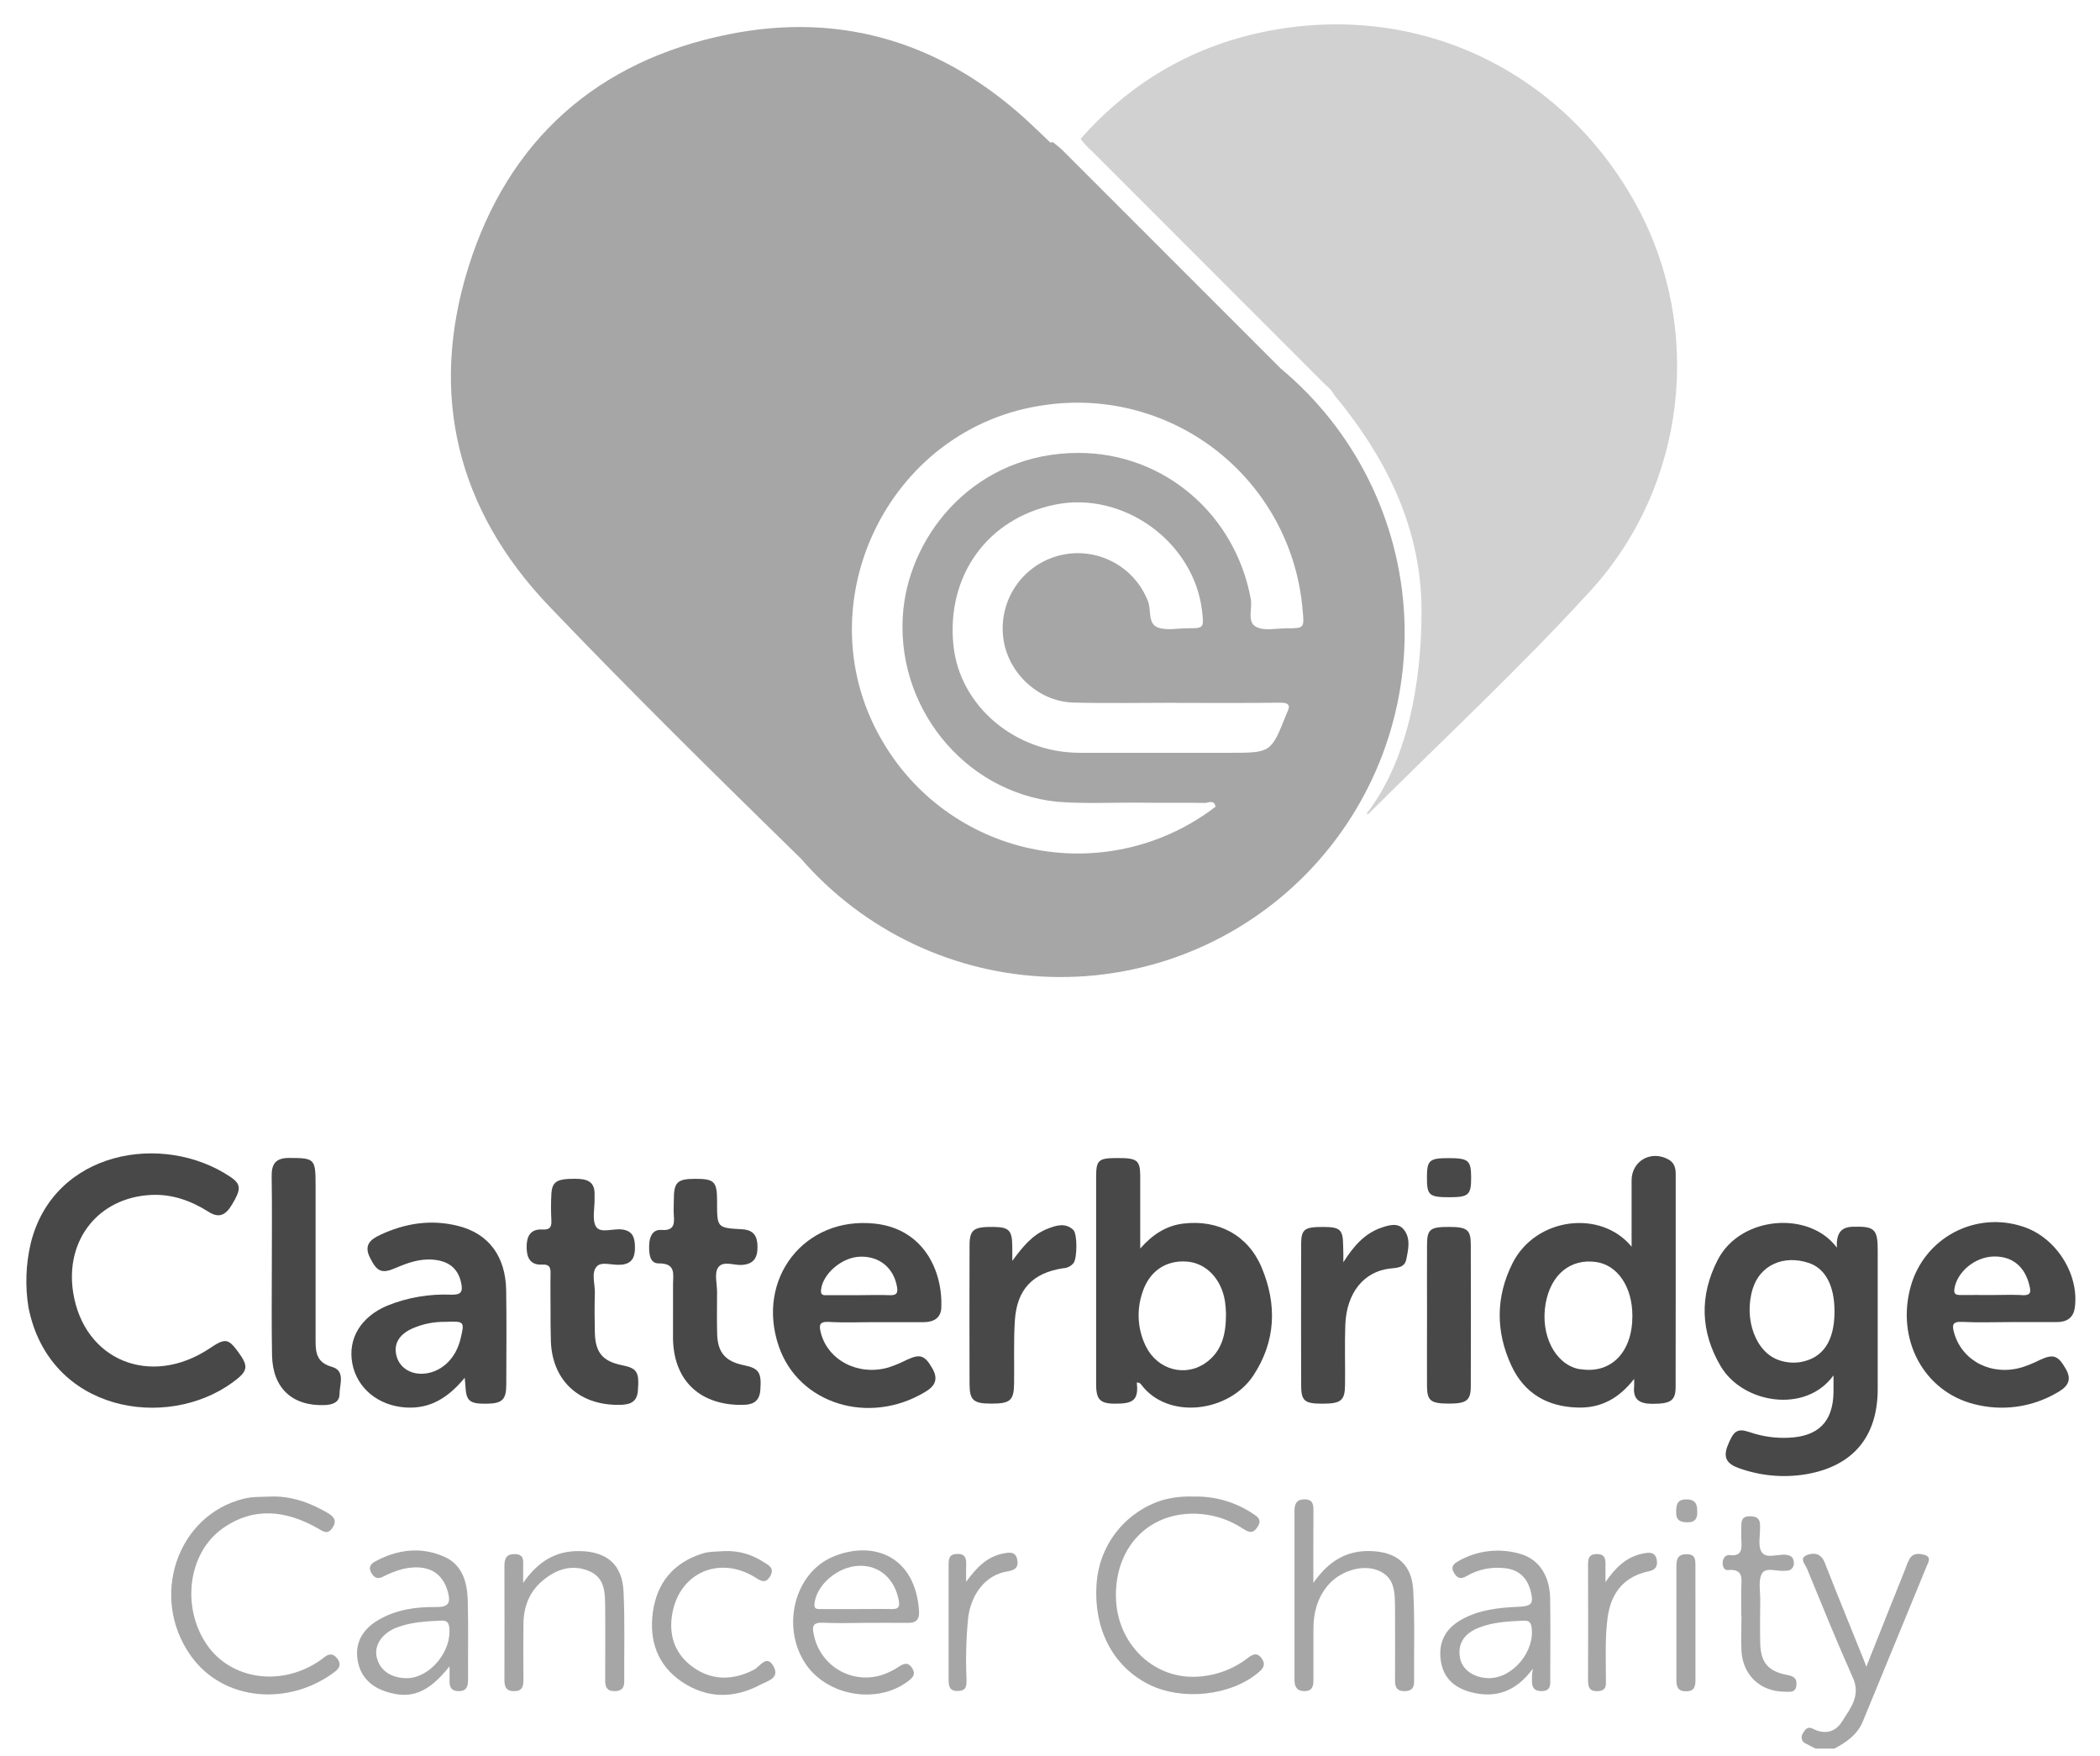
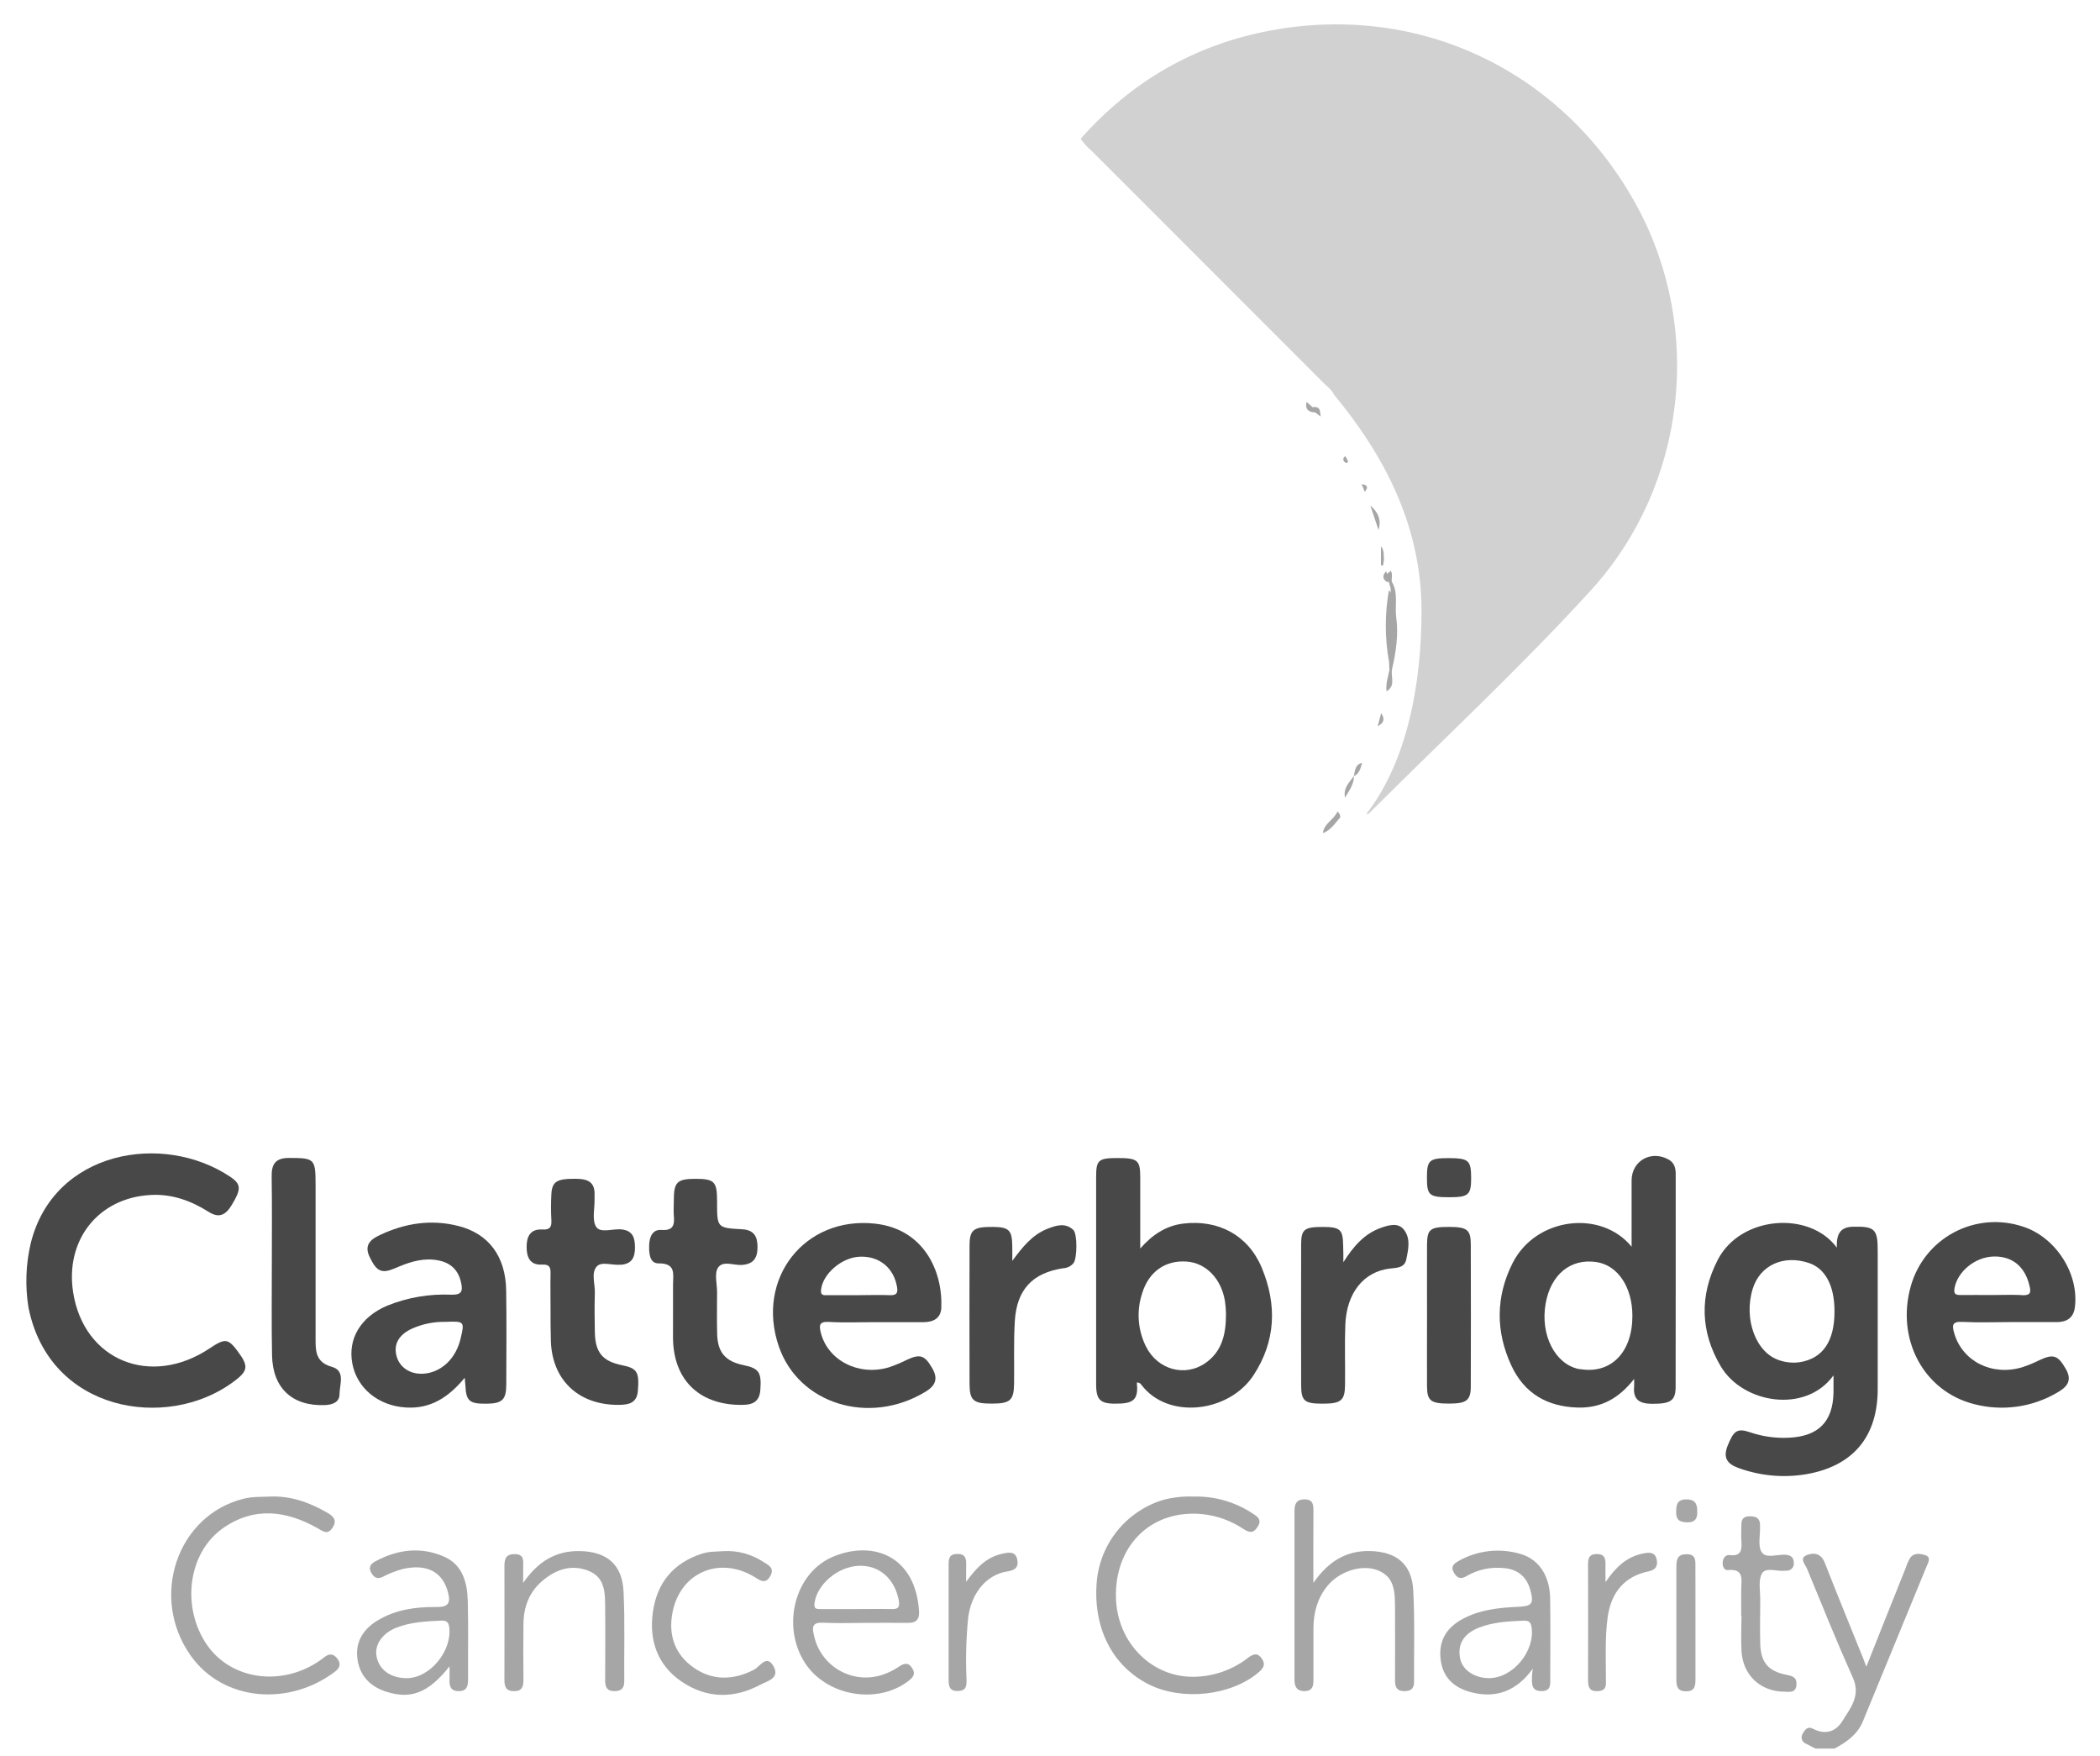
<svg xmlns="http://www.w3.org/2000/svg" width="61" height="51" viewBox="0 0 61 51" fill="none">
  <g clip-path="url(#clip0_2930_2283)">
    <path d="M0.893 36.106C1.556 33.415 4.734 32.863 6.696 34.18C7.013 34.396 7.003 34.544 6.736 34.987C6.565 35.272 6.376 35.394 6.061 35.194C5.548 34.869 4.994 34.67 4.378 34.703C2.858 34.783 1.886 36.01 2.125 37.533C2.436 39.512 4.381 40.304 6.099 39.152C6.537 38.858 6.629 38.869 6.911 39.251C7.234 39.687 7.207 39.818 6.758 40.146C4.836 41.55 1.431 41.009 0.827 37.97C0.727 37.351 0.749 36.717 0.893 36.106Z" fill="#484848" />
    <path d="M52.732 50.779C52.641 50.732 52.548 50.685 52.456 50.636C52.428 50.625 52.403 50.608 52.383 50.586C52.363 50.564 52.348 50.537 52.34 50.508C52.331 50.479 52.33 50.449 52.335 50.419C52.341 50.389 52.353 50.361 52.371 50.337C52.431 50.228 52.511 50.127 52.654 50.201C53.008 50.386 53.317 50.304 53.514 49.985C53.749 49.607 54.058 49.248 53.821 48.721C53.352 47.674 52.923 46.61 52.487 45.55C52.436 45.427 52.248 45.248 52.495 45.157C52.701 45.078 52.903 45.12 53.005 45.383C53.375 46.329 53.761 47.267 54.14 48.209C54.158 48.255 54.175 48.303 54.212 48.403C54.604 47.416 54.978 46.476 55.354 45.54C55.386 45.44 55.428 45.343 55.48 45.252C55.588 45.088 55.766 45.116 55.912 45.159C56.111 45.217 56.009 45.378 55.964 45.487C55.351 46.988 54.728 48.485 54.114 49.985C53.955 50.376 53.637 50.593 53.288 50.78L52.732 50.779Z" fill="#A6A6A6" />
    <path d="M19.55 38.056V37.303C19.55 37.005 19.645 36.684 19.128 36.69C18.864 36.69 18.849 36.385 18.857 36.152C18.866 35.919 18.954 35.7 19.213 35.719C19.57 35.745 19.595 35.56 19.573 35.297C19.561 35.153 19.573 35.007 19.573 34.861C19.573 34.33 19.666 34.237 20.193 34.234C20.749 34.234 20.829 34.314 20.829 34.87V34.91C20.829 35.653 20.829 35.66 21.554 35.699C21.9 35.718 22.004 35.905 22.004 36.217C22.004 36.528 21.892 36.711 21.551 36.735C21.313 36.752 20.995 36.597 20.854 36.819C20.747 36.993 20.829 37.282 20.829 37.52C20.829 37.929 20.82 38.339 20.832 38.748C20.848 39.282 21.076 39.538 21.6 39.645C22.05 39.738 22.124 39.857 22.086 40.368C22.055 40.776 21.777 40.806 21.466 40.799C20.274 40.773 19.558 40.043 19.549 38.849C19.548 38.585 19.55 38.321 19.55 38.056Z" fill="#484848" />
    <path d="M15.992 38.035C15.992 37.692 15.985 37.348 15.992 37.005C15.997 36.823 15.978 36.712 15.745 36.725C15.398 36.745 15.297 36.517 15.297 36.211C15.297 35.905 15.407 35.687 15.753 35.706C15.968 35.719 16.029 35.638 16.016 35.435C16.002 35.184 16.002 34.932 16.016 34.682C16.035 34.313 16.175 34.233 16.692 34.233C17.015 34.233 17.283 34.283 17.271 34.694C17.271 34.734 17.271 34.774 17.271 34.814C17.277 35.09 17.192 35.424 17.314 35.624C17.437 35.825 17.803 35.675 18.06 35.704C18.395 35.743 18.445 35.962 18.444 36.241C18.443 36.519 18.352 36.702 18.046 36.729H18.015C17.782 36.75 17.471 36.624 17.332 36.782C17.168 36.968 17.286 37.286 17.279 37.546C17.268 37.928 17.27 38.311 17.279 38.694C17.291 39.281 17.507 39.535 18.073 39.648C18.511 39.737 18.572 39.847 18.529 40.391C18.5 40.756 18.253 40.796 17.973 40.799C16.78 40.807 16.003 40.048 16 38.865C15.991 38.59 15.992 38.312 15.992 38.035Z" fill="#484848" />
    <path d="M7.896 36.736C7.896 35.879 7.905 35.02 7.891 34.163C7.885 33.799 8.01 33.629 8.392 33.628C9.133 33.628 9.167 33.648 9.167 34.403C9.167 35.921 9.167 37.438 9.167 38.957C9.167 39.313 9.22 39.575 9.644 39.696C10.041 39.81 9.863 40.209 9.862 40.487C9.862 40.725 9.661 40.794 9.439 40.805C8.49 40.842 7.918 40.314 7.902 39.352C7.885 38.479 7.896 37.608 7.896 36.736Z" fill="#484848" />
    <path d="M29.405 36.617C29.699 36.22 29.981 35.857 30.434 35.682C30.679 35.587 30.946 35.5 31.177 35.718C31.298 35.832 31.291 36.529 31.187 36.676C31.15 36.723 31.104 36.761 31.051 36.787C30.998 36.814 30.94 36.829 30.881 36.831C29.998 36.965 29.537 37.445 29.479 38.354C29.441 38.96 29.465 39.569 29.457 40.176C29.451 40.672 29.345 40.764 28.794 40.762C28.274 40.762 28.164 40.667 28.163 40.186C28.159 38.851 28.159 37.517 28.163 36.182C28.163 35.706 28.28 35.626 28.852 35.631C29.31 35.636 29.4 35.728 29.404 36.193C29.407 36.334 29.405 36.478 29.405 36.617Z" fill="#484848" />
    <path d="M39.021 36.657C39.312 36.199 39.633 35.82 40.134 35.65C40.341 35.579 40.604 35.502 40.77 35.699C40.983 35.952 40.911 36.278 40.849 36.574C40.8 36.818 40.581 36.818 40.376 36.84C39.614 36.926 39.113 37.547 39.078 38.476C39.056 39.056 39.078 39.638 39.07 40.219C39.066 40.675 38.953 40.765 38.411 40.764C37.892 40.764 37.796 40.684 37.795 40.225C37.792 38.864 37.792 37.503 37.795 36.143C37.795 35.698 37.89 35.63 38.431 35.632C38.927 35.632 39.008 35.707 39.015 36.16C39.023 36.325 39.021 36.491 39.021 36.657Z" fill="#484848" />
    <path d="M34.662 43.462C35.274 43.444 35.877 43.616 36.388 43.954C36.524 44.042 36.661 44.128 36.536 44.331C36.411 44.535 36.298 44.518 36.116 44.402C35.605 44.06 34.99 43.908 34.379 43.974C33.144 44.109 32.349 45.143 32.419 46.477C32.486 47.728 33.463 48.708 34.669 48.696C35.243 48.69 35.8 48.497 36.253 48.144C36.399 48.033 36.526 47.985 36.651 48.164C36.775 48.343 36.694 48.451 36.556 48.569C35.761 49.246 34.339 49.404 33.369 48.916C32.305 48.38 31.742 47.267 31.859 45.926C31.907 45.389 32.114 44.879 32.452 44.459C32.79 44.039 33.245 43.729 33.76 43.567C34.053 43.485 34.357 43.45 34.662 43.462Z" fill="#A6A6A6" />
    <path d="M7.832 43.462C8.434 43.435 8.976 43.626 9.49 43.921C9.663 44.02 9.808 44.131 9.665 44.358C9.523 44.586 9.388 44.473 9.231 44.384C8.312 43.863 7.375 43.748 6.471 44.384C5.456 45.103 5.262 46.679 6.013 47.77C6.703 48.767 8.127 48.985 9.232 48.264C9.298 48.22 9.362 48.172 9.425 48.124C9.563 48.015 9.684 48.018 9.797 48.166C9.91 48.314 9.876 48.431 9.741 48.538C8.421 49.551 6.495 49.427 5.542 48.084C4.333 46.383 5.144 43.998 7.084 43.523C7.332 43.462 7.582 43.473 7.832 43.462Z" fill="#A6A6A6" />
    <path d="M38.15 45.969C38.594 45.334 39.111 45.026 39.805 45.044C40.566 45.065 41.011 45.424 41.051 46.185C41.099 47.068 41.069 47.954 41.076 48.839C41.076 49.048 40.973 49.116 40.78 49.112C40.563 49.107 40.521 48.976 40.522 48.794C40.522 48.094 40.528 47.395 40.522 46.694C40.517 46.256 40.529 45.796 40.012 45.6C39.544 45.422 38.899 45.635 38.553 46.063C38.265 46.418 38.156 46.831 38.152 47.279C38.152 47.78 38.152 48.282 38.152 48.784C38.152 48.957 38.131 49.102 37.907 49.112C37.683 49.121 37.602 48.992 37.602 48.794C37.602 47.156 37.602 45.518 37.602 43.88C37.602 43.692 37.647 43.546 37.889 43.543C38.145 43.543 38.152 43.697 38.152 43.883C38.148 44.545 38.15 45.204 38.15 45.969Z" fill="#A6A6A6" />
    <path d="M41.452 38.203C41.452 37.517 41.448 36.831 41.452 36.145C41.456 35.696 41.543 35.631 42.087 35.631C42.615 35.631 42.723 35.71 42.723 36.146C42.727 37.518 42.727 38.89 42.723 40.262C42.723 40.668 42.597 40.76 42.104 40.762C41.564 40.762 41.455 40.687 41.451 40.261C41.447 39.578 41.452 38.889 41.452 38.203Z" fill="#484848" />
    <path d="M15.196 45.97C15.636 45.334 16.156 45.031 16.846 45.045C17.625 45.06 18.072 45.431 18.112 46.213C18.155 47.087 18.126 47.957 18.133 48.83C18.133 49.034 18.04 49.115 17.843 49.112C17.629 49.112 17.578 48.989 17.579 48.803C17.579 48.103 17.586 47.402 17.579 46.701C17.575 46.275 17.587 45.818 17.102 45.621C16.596 45.415 16.136 45.581 15.744 45.919C15.373 46.236 15.211 46.668 15.205 47.152C15.198 47.694 15.2 48.236 15.205 48.779C15.205 48.976 15.17 49.116 14.928 49.113C14.687 49.111 14.652 48.968 14.652 48.774C14.655 47.676 14.655 46.579 14.652 45.481C14.652 45.262 14.703 45.126 14.96 45.133C15.229 45.14 15.198 45.322 15.198 45.494C15.197 45.62 15.196 45.745 15.196 45.97Z" fill="#A6A6A6" />
    <path d="M21.03 45.046C21.43 45.026 21.826 45.134 22.162 45.352C22.312 45.448 22.517 45.531 22.371 45.777C22.226 46.023 22.074 45.891 21.91 45.793C20.89 45.182 19.764 45.668 19.536 46.82C19.406 47.477 19.599 48.042 20.144 48.426C20.689 48.81 21.3 48.803 21.905 48.488C22.076 48.4 22.275 48.024 22.476 48.404C22.654 48.742 22.282 48.822 22.09 48.924C21.317 49.336 20.531 49.332 19.801 48.837C19.099 48.36 18.852 47.644 18.963 46.829C19.079 45.968 19.559 45.383 20.404 45.116C20.611 45.05 20.821 45.063 21.03 45.046Z" fill="#A6A6A6" />
    <path d="M50.578 46.916C50.578 46.666 50.578 46.414 50.578 46.163C50.578 45.89 50.681 45.549 50.187 45.596C50.074 45.607 50.028 45.471 50.041 45.357C50.054 45.243 50.127 45.147 50.246 45.162C50.59 45.202 50.599 44.996 50.583 44.749C50.571 44.59 50.583 44.431 50.583 44.272C50.583 44.113 50.654 44.034 50.821 44.034C50.988 44.034 51.11 44.07 51.125 44.261C51.125 44.287 51.125 44.314 51.125 44.34C51.133 44.59 51.055 44.897 51.173 45.075C51.309 45.279 51.641 45.124 51.889 45.154C52.03 45.173 52.105 45.239 52.106 45.383C52.11 45.413 52.107 45.443 52.098 45.472C52.089 45.5 52.074 45.526 52.053 45.548C52.033 45.571 52.008 45.588 51.981 45.599C51.953 45.611 51.923 45.616 51.893 45.615C51.88 45.614 51.867 45.614 51.853 45.615C51.623 45.645 51.297 45.5 51.182 45.694C51.067 45.888 51.133 46.205 51.131 46.468C51.127 46.891 51.121 47.314 51.131 47.739C51.148 48.282 51.365 48.534 51.893 48.638C52.072 48.672 52.199 48.717 52.183 48.927C52.166 49.171 51.984 49.131 51.831 49.129C51.136 49.123 50.628 48.652 50.586 47.95C50.567 47.608 50.586 47.263 50.586 46.917L50.578 46.916Z" fill="#A6A6A6" />
    <path d="M28.064 45.938C28.35 45.547 28.648 45.214 29.139 45.116C29.319 45.079 29.497 45.054 29.547 45.285C29.598 45.516 29.485 45.603 29.249 45.638C28.639 45.736 28.208 46.283 28.122 46.989C28.064 47.58 28.048 48.174 28.075 48.767C28.079 48.964 28.07 49.104 27.82 49.108C27.571 49.113 27.555 48.958 27.555 48.77C27.555 47.662 27.555 46.554 27.555 45.446C27.555 45.274 27.567 45.133 27.798 45.128C28.052 45.12 28.071 45.271 28.065 45.46C28.061 45.624 28.064 45.779 28.064 45.938Z" fill="#A6A6A6" />
    <path d="M46.637 45.946C46.921 45.53 47.235 45.214 47.727 45.115C47.91 45.078 48.084 45.065 48.125 45.303C48.154 45.478 48.099 45.59 47.886 45.634C47.189 45.779 46.799 46.242 46.698 46.971C46.619 47.562 46.647 48.155 46.648 48.748C46.648 48.928 46.68 49.097 46.418 49.112C46.143 49.128 46.128 48.965 46.129 48.759C46.133 47.664 46.133 46.57 46.129 45.475C46.129 45.292 46.129 45.13 46.386 45.131C46.642 45.132 46.638 45.303 46.635 45.48C46.633 45.636 46.637 45.791 46.637 45.946Z" fill="#A6A6A6" />
    <path d="M49.249 47.112C49.249 47.668 49.249 48.224 49.249 48.781C49.249 48.977 49.218 49.12 48.974 49.118C48.73 49.116 48.694 48.976 48.695 48.78C48.695 47.682 48.695 46.585 48.695 45.489C48.695 45.271 48.741 45.132 49.001 45.136C49.26 45.14 49.248 45.313 49.248 45.489C49.248 46.029 49.248 46.569 49.249 47.112Z" fill="#A6A6A6" />
    <path d="M42.115 34.769C41.515 34.769 41.449 34.716 41.449 34.206C41.449 33.697 41.514 33.635 42.065 33.633C42.657 33.633 42.731 33.694 42.733 34.196C42.735 34.698 42.661 34.767 42.115 34.769Z" fill="#484848" />
    <path d="M49.3 43.871C49.312 44.072 49.263 44.205 49.028 44.21C48.808 44.21 48.682 44.154 48.688 43.904C48.692 43.698 48.715 43.549 48.977 43.544C49.222 43.539 49.301 43.659 49.3 43.871Z" fill="#A6A6A6" />
    <path d="M38.85 23.568C38.877 23.587 38.899 23.613 38.913 23.643C38.927 23.673 38.933 23.706 38.93 23.739C38.777 23.909 38.657 24.113 38.426 24.195C38.458 23.912 38.749 23.805 38.85 23.568Z" fill="#A6A6A6" />
-     <path d="M37.201 10.701C35.095 8.593 32.987 6.485 30.878 4.378C30.786 4.285 30.679 4.205 30.58 4.126C30.557 4.128 30.535 4.134 30.515 4.144C30.343 3.981 30.172 3.817 30 3.654C27.495 1.279 24.519 0.316 21.145 1C17.353 1.765 14.759 4.066 13.605 7.763C12.45 11.46 13.28 14.813 15.956 17.61C18.341 20.103 20.8 22.527 23.269 24.939C24.175 25.981 25.286 26.823 26.533 27.414C27.78 28.004 29.137 28.33 30.516 28.37C31.895 28.411 33.268 28.166 34.548 27.649C35.828 27.133 36.987 26.357 37.952 25.371C38.917 24.384 39.667 23.209 40.156 21.918C40.644 20.628 40.86 19.25 40.789 17.872C40.719 16.494 40.363 15.145 39.746 13.911C39.129 12.677 38.262 11.584 37.201 10.701ZM37.376 20.712C37.371 20.724 37.366 20.737 37.363 20.75C36.92 21.862 36.92 21.862 35.712 21.862C34.258 21.862 32.805 21.862 31.351 21.862C29.464 21.854 27.87 20.487 27.694 18.734C27.492 16.714 28.682 15.062 30.636 14.657C32.623 14.245 34.685 15.734 34.918 17.749C34.974 18.238 34.968 18.246 34.495 18.246C34.204 18.246 33.885 18.318 33.63 18.222C33.335 18.11 33.447 17.721 33.347 17.464C33.158 16.973 32.797 16.566 32.332 16.32C31.867 16.073 31.329 16.002 30.816 16.121C30.303 16.24 29.85 16.541 29.541 16.967C29.232 17.393 29.087 17.917 29.134 18.441C29.218 19.483 30.127 20.376 31.18 20.403C32.184 20.429 33.189 20.409 34.194 20.409V20.413C35.185 20.413 36.176 20.42 37.167 20.407C37.428 20.404 37.507 20.469 37.376 20.712ZM37.352 18.248C37.062 18.248 36.725 18.328 36.493 18.207C36.212 18.064 36.383 17.68 36.334 17.406C35.89 14.951 33.823 13.152 31.326 13.153C28.368 13.153 26.465 15.451 26.239 17.712C25.969 20.466 27.972 22.999 30.705 23.284C31.543 23.349 32.383 23.299 33.222 23.311C33.813 23.319 34.404 23.306 34.995 23.318C35.099 23.318 35.27 23.21 35.308 23.428C34.577 23.989 33.737 24.39 32.841 24.605C31.945 24.82 31.014 24.845 30.108 24.676C29.202 24.508 28.342 24.151 27.583 23.628C26.824 23.106 26.184 22.429 25.704 21.643C23.252 17.669 25.756 12.372 30.385 11.758C31.271 11.633 32.172 11.691 33.035 11.928C33.897 12.165 34.702 12.575 35.4 13.134C36.098 13.694 36.674 14.389 37.094 15.179C37.513 15.969 37.767 16.836 37.839 17.727C37.887 18.247 37.887 18.249 37.352 18.246V18.248Z" fill="#A6A6A6" />
    <path d="M40.345 19.201C40.224 18.52 40.224 17.822 40.345 17.141C40.463 17.242 40.424 17.395 40.469 17.519C40.512 17.952 40.512 18.388 40.469 18.821C40.421 18.947 40.459 19.099 40.345 19.201Z" fill="#A6A6A6" />
    <path d="M40.425 18.862C40.425 18.402 40.425 17.942 40.425 17.482C40.353 17.323 40.438 17.144 40.365 16.985L40.344 16.905C40.349 16.899 40.355 16.893 40.363 16.889C40.37 16.885 40.378 16.883 40.387 16.882C40.395 16.882 40.404 16.883 40.411 16.886C40.419 16.89 40.426 16.894 40.432 16.901C40.624 17.224 40.511 17.592 40.557 17.934C40.626 18.427 40.55 18.942 40.434 19.437L40.399 19.381C40.403 19.21 40.366 19.034 40.425 18.862Z" fill="#A6A6A6" />
    <path d="M39.805 14.682C40.03 14.87 40.131 15.098 40.043 15.391C39.962 15.155 39.883 14.918 39.805 14.682Z" fill="#A6A6A6" />
    <path d="M40.435 19.44C40.394 19.656 40.549 19.917 40.276 20.076C40.247 19.856 40.321 19.65 40.364 19.44C40.388 19.404 40.413 19.405 40.438 19.44H40.435Z" fill="#A6A6A6" />
    <path d="M39.328 22.536C39.333 22.783 39.182 22.966 39.071 23.164C39.01 22.895 39.188 22.726 39.328 22.536Z" fill="#A6A6A6" />
    <path d="M37.953 11.672L38.129 11.827C38.191 11.858 38.251 11.89 38.209 11.978C38.011 11.971 37.904 11.888 37.953 11.672Z" fill="#A6A6A6" />
    <path d="M39.569 22.152C39.518 22.302 39.496 22.47 39.324 22.541C39.362 22.384 39.358 22.201 39.569 22.152Z" fill="#A6A6A6" />
    <path d="M40.119 20.712C40.236 20.877 40.198 21.002 40.02 21.087C40.053 20.962 40.086 20.837 40.119 20.712Z" fill="#A6A6A6" />
    <path d="M40.429 16.901L40.341 16.906C40.32 16.903 40.298 16.899 40.277 16.894C40.22 16.815 40.206 16.735 40.289 16.666L40.399 16.577C40.464 16.68 40.414 16.793 40.429 16.901Z" fill="#A6A6A6" />
    <path d="M40.113 15.864C40.211 15.974 40.189 16.113 40.201 16.244C40.193 16.303 40.184 16.361 40.176 16.421H40.113V15.864Z" fill="#A6A6A6" />
    <path d="M40.432 19.44H40.359C40.355 19.361 40.352 19.281 40.348 19.202L40.427 18.864C40.426 19.056 40.432 19.248 40.432 19.44Z" fill="#A6A6A6" />
-     <path d="M40.364 16.985C40.49 17.137 40.414 17.315 40.423 17.482C40.397 17.368 40.372 17.254 40.344 17.141C40.352 17.089 40.357 17.037 40.364 16.985Z" fill="#A6A6A6" />
    <path d="M38.208 11.978L38.129 11.827C38.359 11.786 38.347 11.952 38.36 12.097C38.308 12.058 38.258 12.017 38.208 11.978Z" fill="#A6A6A6" />
    <path d="M39.551 14.062C39.723 14.076 39.752 14.152 39.644 14.284L39.551 14.062Z" fill="#A6A6A6" />
    <path d="M40.288 16.666L40.276 16.894C40.142 16.797 40.167 16.693 40.266 16.587C40.271 16.614 40.28 16.64 40.288 16.666Z" fill="#A6A6A6" />
    <path d="M39.082 13.251L39.161 13.401C39.124 13.46 39.082 13.454 39.044 13.401C39.034 13.39 39.026 13.376 39.023 13.361C39.019 13.347 39.019 13.331 39.022 13.316C39.026 13.301 39.033 13.287 39.044 13.276C39.054 13.265 39.067 13.256 39.082 13.251Z" fill="#A6A6A6" />
    <path d="M53.813 35.626C53.442 35.636 53.341 35.858 53.356 36.233C52.562 35.154 50.559 35.305 49.897 36.586C49.363 37.62 49.387 38.675 49.986 39.683C50.627 40.761 52.45 41.063 53.259 39.942C53.259 40.163 53.259 40.303 53.259 40.442C53.241 41.292 52.818 41.714 51.961 41.753C51.578 41.772 51.195 41.718 50.832 41.594C50.455 41.465 50.355 41.557 50.181 41.992C50.046 42.338 50.174 42.512 50.489 42.628C51.124 42.862 51.809 42.925 52.476 42.811C53.837 42.573 54.543 41.712 54.543 40.338C54.543 39.003 54.543 37.669 54.543 36.334C54.547 35.687 54.452 35.609 53.813 35.626ZM52.289 39.558C52.092 39.587 51.892 39.571 51.703 39.509C51.011 39.303 50.639 38.317 50.912 37.428C51.122 36.745 51.806 36.431 52.543 36.678C53.02 36.837 53.287 37.334 53.288 38.078C53.29 38.95 52.951 39.447 52.289 39.558Z" fill="#484848" />
    <path d="M48.675 34.093C48.675 33.926 48.637 33.776 48.484 33.683C47.976 33.385 47.395 33.704 47.394 34.281C47.394 34.904 47.394 35.526 47.394 36.206C46.507 35.12 44.612 35.348 43.937 36.682C43.443 37.663 43.444 38.674 43.903 39.661C44.277 40.464 44.942 40.853 45.833 40.877C46.503 40.894 47.021 40.617 47.468 40.045C47.468 40.171 47.472 40.217 47.468 40.264C47.427 40.661 47.645 40.768 47.995 40.768C48.523 40.768 48.672 40.682 48.673 40.279C48.678 38.214 48.674 36.152 48.675 34.093ZM45.93 39.767C45.904 39.764 45.878 39.762 45.851 39.756C45.165 39.608 44.738 38.761 44.897 37.857C45.046 37.012 45.62 36.541 46.37 36.651C46.993 36.744 47.418 37.379 47.417 38.217C47.418 39.26 46.809 39.896 45.93 39.765V39.767Z" fill="#484848" />
    <path d="M36.648 36.81C36.255 35.872 35.388 35.411 34.373 35.534C33.862 35.595 33.466 35.866 33.121 36.258V35.186C33.121 34.842 33.121 34.498 33.121 34.152C33.116 33.69 33.035 33.629 32.45 33.631C31.911 33.631 31.841 33.689 31.84 34.168C31.84 36.178 31.84 38.187 31.84 40.196C31.84 40.689 31.972 40.788 32.555 40.76C32.958 40.739 33.069 40.595 33.022 40.151C33.048 40.147 33.074 40.151 33.098 40.163C33.121 40.175 33.141 40.193 33.154 40.216C33.929 41.24 35.697 41.02 36.408 39.944C37.062 38.949 37.099 37.886 36.648 36.81ZM35.023 39.578C34.425 40.001 33.623 39.781 33.286 39.101C33.049 38.624 33.009 38.072 33.175 37.565C33.367 36.929 33.851 36.593 34.47 36.637C35.031 36.676 35.478 37.136 35.583 37.792C35.599 37.91 35.609 38.028 35.612 38.147C35.616 38.766 35.484 39.252 35.023 39.578Z" fill="#484848" />
    <path d="M58.761 35.622C58.434 35.513 58.089 35.471 57.746 35.499C57.403 35.528 57.069 35.625 56.765 35.786C56.461 35.947 56.192 36.168 55.976 36.436C55.76 36.704 55.6 37.013 55.506 37.344C55.067 38.885 55.874 40.404 57.34 40.776C57.743 40.882 58.163 40.908 58.577 40.851C58.99 40.795 59.388 40.658 59.748 40.447C60.035 40.288 60.208 40.102 60.005 39.752C59.781 39.363 59.648 39.31 59.248 39.497C59.083 39.58 58.913 39.65 58.738 39.707C57.863 39.969 57.007 39.535 56.768 38.727C56.696 38.483 56.703 38.373 57.006 38.389C57.455 38.413 57.905 38.395 58.358 38.395C58.82 38.395 59.281 38.395 59.744 38.395C60.035 38.395 60.228 38.272 60.269 37.973C60.4 36.994 59.715 35.928 58.761 35.622ZM58.713 37.609C58.423 37.597 58.132 37.609 57.839 37.609C57.545 37.609 57.258 37.605 56.964 37.609C56.824 37.609 56.742 37.595 56.773 37.416C56.857 36.927 57.374 36.501 57.916 36.49C58.458 36.48 58.819 36.787 58.949 37.329C59.022 37.591 58.93 37.622 58.715 37.613L58.713 37.609Z" fill="#484848" />
    <path d="M25.42 35.536C23.373 35.311 21.946 37.134 22.623 39.102C23.198 40.772 25.242 41.407 26.876 40.422C27.167 40.248 27.26 40.049 27.082 39.739C26.864 39.361 26.733 39.311 26.353 39.485C26.177 39.575 25.994 39.651 25.806 39.713C24.932 39.965 24.049 39.506 23.844 38.708C23.787 38.485 23.796 38.373 24.083 38.39C24.531 38.416 24.982 38.396 25.434 38.397H26.822C27.11 38.397 27.329 38.287 27.343 37.978C27.387 36.901 26.826 35.691 25.42 35.536ZM25.829 37.613C25.538 37.601 25.247 37.613 24.955 37.613H24.044C23.941 37.613 23.831 37.638 23.849 37.46C23.896 36.998 24.445 36.518 24.97 36.496C25.541 36.47 25.964 36.822 26.057 37.377C26.093 37.582 26.013 37.62 25.829 37.613Z" fill="#484848" />
    <path d="M14.703 37.472C14.687 36.486 14.195 35.823 13.307 35.602C12.522 35.404 11.763 35.522 11.034 35.867C10.749 36.001 10.572 36.164 10.741 36.512C10.941 36.924 11.084 36.999 11.477 36.83C11.832 36.677 12.193 36.546 12.585 36.582C13.054 36.624 13.309 36.853 13.395 37.254C13.451 37.516 13.395 37.606 13.11 37.599C12.474 37.571 11.84 37.679 11.25 37.917C10.481 38.24 10.098 38.876 10.234 39.597C10.37 40.318 10.992 40.826 11.789 40.875C12.497 40.919 13.019 40.592 13.499 40.012C13.511 40.146 13.516 40.186 13.518 40.225C13.538 40.688 13.632 40.771 14.134 40.765C14.587 40.76 14.705 40.651 14.706 40.209C14.709 39.295 14.717 38.386 14.703 37.472ZM13.378 38.88C13.248 39.425 12.866 39.811 12.388 39.884C11.97 39.947 11.617 39.744 11.519 39.383C11.426 39.039 11.583 38.756 11.982 38.578C12.283 38.447 12.608 38.382 12.936 38.388C13.492 38.366 13.499 38.374 13.378 38.88Z" fill="#484848" />
    <path d="M23.908 47.125C24.305 47.146 24.703 47.131 25.1 47.13C25.523 47.13 25.946 47.125 26.372 47.13C26.61 47.134 26.711 47.031 26.696 46.794C26.598 45.205 25.384 44.718 24.206 45.205C23.086 45.668 22.695 47.212 23.374 48.28C23.993 49.253 25.478 49.516 26.387 48.817C26.513 48.719 26.605 48.624 26.502 48.454C26.389 48.265 26.26 48.3 26.105 48.405C25.995 48.479 25.878 48.541 25.756 48.591C25.546 48.681 25.317 48.724 25.089 48.715C24.86 48.706 24.636 48.646 24.433 48.539C24.23 48.433 24.054 48.282 23.917 48.098C23.78 47.915 23.686 47.703 23.641 47.478C23.581 47.24 23.607 47.11 23.908 47.125ZM23.66 46.555C23.731 46.008 24.345 45.487 24.964 45.472C25.55 45.458 25.988 45.854 26.106 46.471C26.145 46.676 26.092 46.733 25.898 46.729C25.554 46.722 25.211 46.729 24.865 46.729H23.831C23.722 46.727 23.636 46.733 23.66 46.555Z" fill="#A6A6A6" />
    <path d="M13.588 46.5C13.575 45.967 13.443 45.448 12.905 45.209C12.222 44.907 11.538 44.997 10.888 45.352C10.746 45.431 10.703 45.537 10.787 45.679C10.861 45.805 10.952 45.872 11.112 45.795C11.299 45.697 11.496 45.62 11.7 45.565C12.404 45.406 12.853 45.651 13.01 46.231C13.1 46.562 13.021 46.675 12.662 46.67C12.079 46.662 11.5 46.744 10.984 47.05C10.58 47.289 10.329 47.645 10.377 48.126C10.427 48.631 10.722 48.967 11.212 49.126C11.928 49.358 12.44 49.172 13.058 48.391C13.058 48.574 13.062 48.678 13.058 48.779C13.048 48.979 13.098 49.117 13.336 49.112C13.575 49.108 13.596 48.945 13.596 48.759C13.592 48.004 13.607 47.253 13.588 46.5ZM11.819 48.736C11.35 48.736 11.011 48.497 10.937 48.1C10.874 47.766 11.107 47.424 11.525 47.265C11.942 47.106 12.374 47.084 12.809 47.065C12.938 47.059 13.026 47.08 13.048 47.249C13.14 47.94 12.493 48.731 11.819 48.736Z" fill="#A6A6A6" />
    <path d="M45.028 46.419C45.018 45.775 44.71 45.283 44.166 45.128C43.867 45.039 43.553 45.012 43.243 45.047C42.934 45.083 42.634 45.181 42.363 45.336C42.226 45.415 42.125 45.501 42.239 45.683C42.337 45.846 42.445 45.862 42.598 45.772C42.932 45.577 43.32 45.496 43.704 45.541C44.11 45.58 44.356 45.811 44.458 46.194C44.56 46.576 44.492 46.647 44.096 46.663C43.526 46.689 42.962 46.748 42.451 47.036C41.987 47.298 41.776 47.69 41.851 48.225C41.92 48.715 42.23 49 42.682 49.13C43.448 49.349 44.052 49.109 44.524 48.461C44.512 48.537 44.504 48.614 44.5 48.692C44.5 48.89 44.471 49.112 44.778 49.111C45.066 49.111 45.031 48.903 45.031 48.719C45.031 47.953 45.041 47.186 45.028 46.419ZM43.243 48.735C42.816 48.73 42.471 48.489 42.41 48.151C42.336 47.745 42.517 47.442 42.962 47.267C43.371 47.108 43.807 47.085 44.241 47.066C44.367 47.06 44.459 47.077 44.487 47.244C44.6 47.946 43.944 48.743 43.243 48.735Z" fill="#A6A6A6" />
    <path d="M47.56 6.007C45.448 2.101 41.3 0.08 36.935 0.881C34.736 1.285 32.881 2.345 31.391 4.03C31.481 4.16 31.587 4.278 31.709 4.38C33.958 6.631 36.208 8.881 38.457 11.131C38.561 11.234 38.688 11.321 38.748 11.459C40.077 13.065 41.292 15.133 41.292 17.739C41.292 19.829 40.888 22.084 39.702 23.621C39.71 23.635 39.721 23.645 39.735 23.652C41.903 21.485 44.158 19.395 46.22 17.134C49.005 14.069 49.471 9.544 47.56 6.007Z" fill="#D1D1D1" />
  </g>
  <defs>
    <clipPath id="clip0_2930_2283">
      <rect width="59.515" height="50.072" fill="white" transform="translate(0.766 0.708)" />
    </clipPath>
  </defs>
</svg>